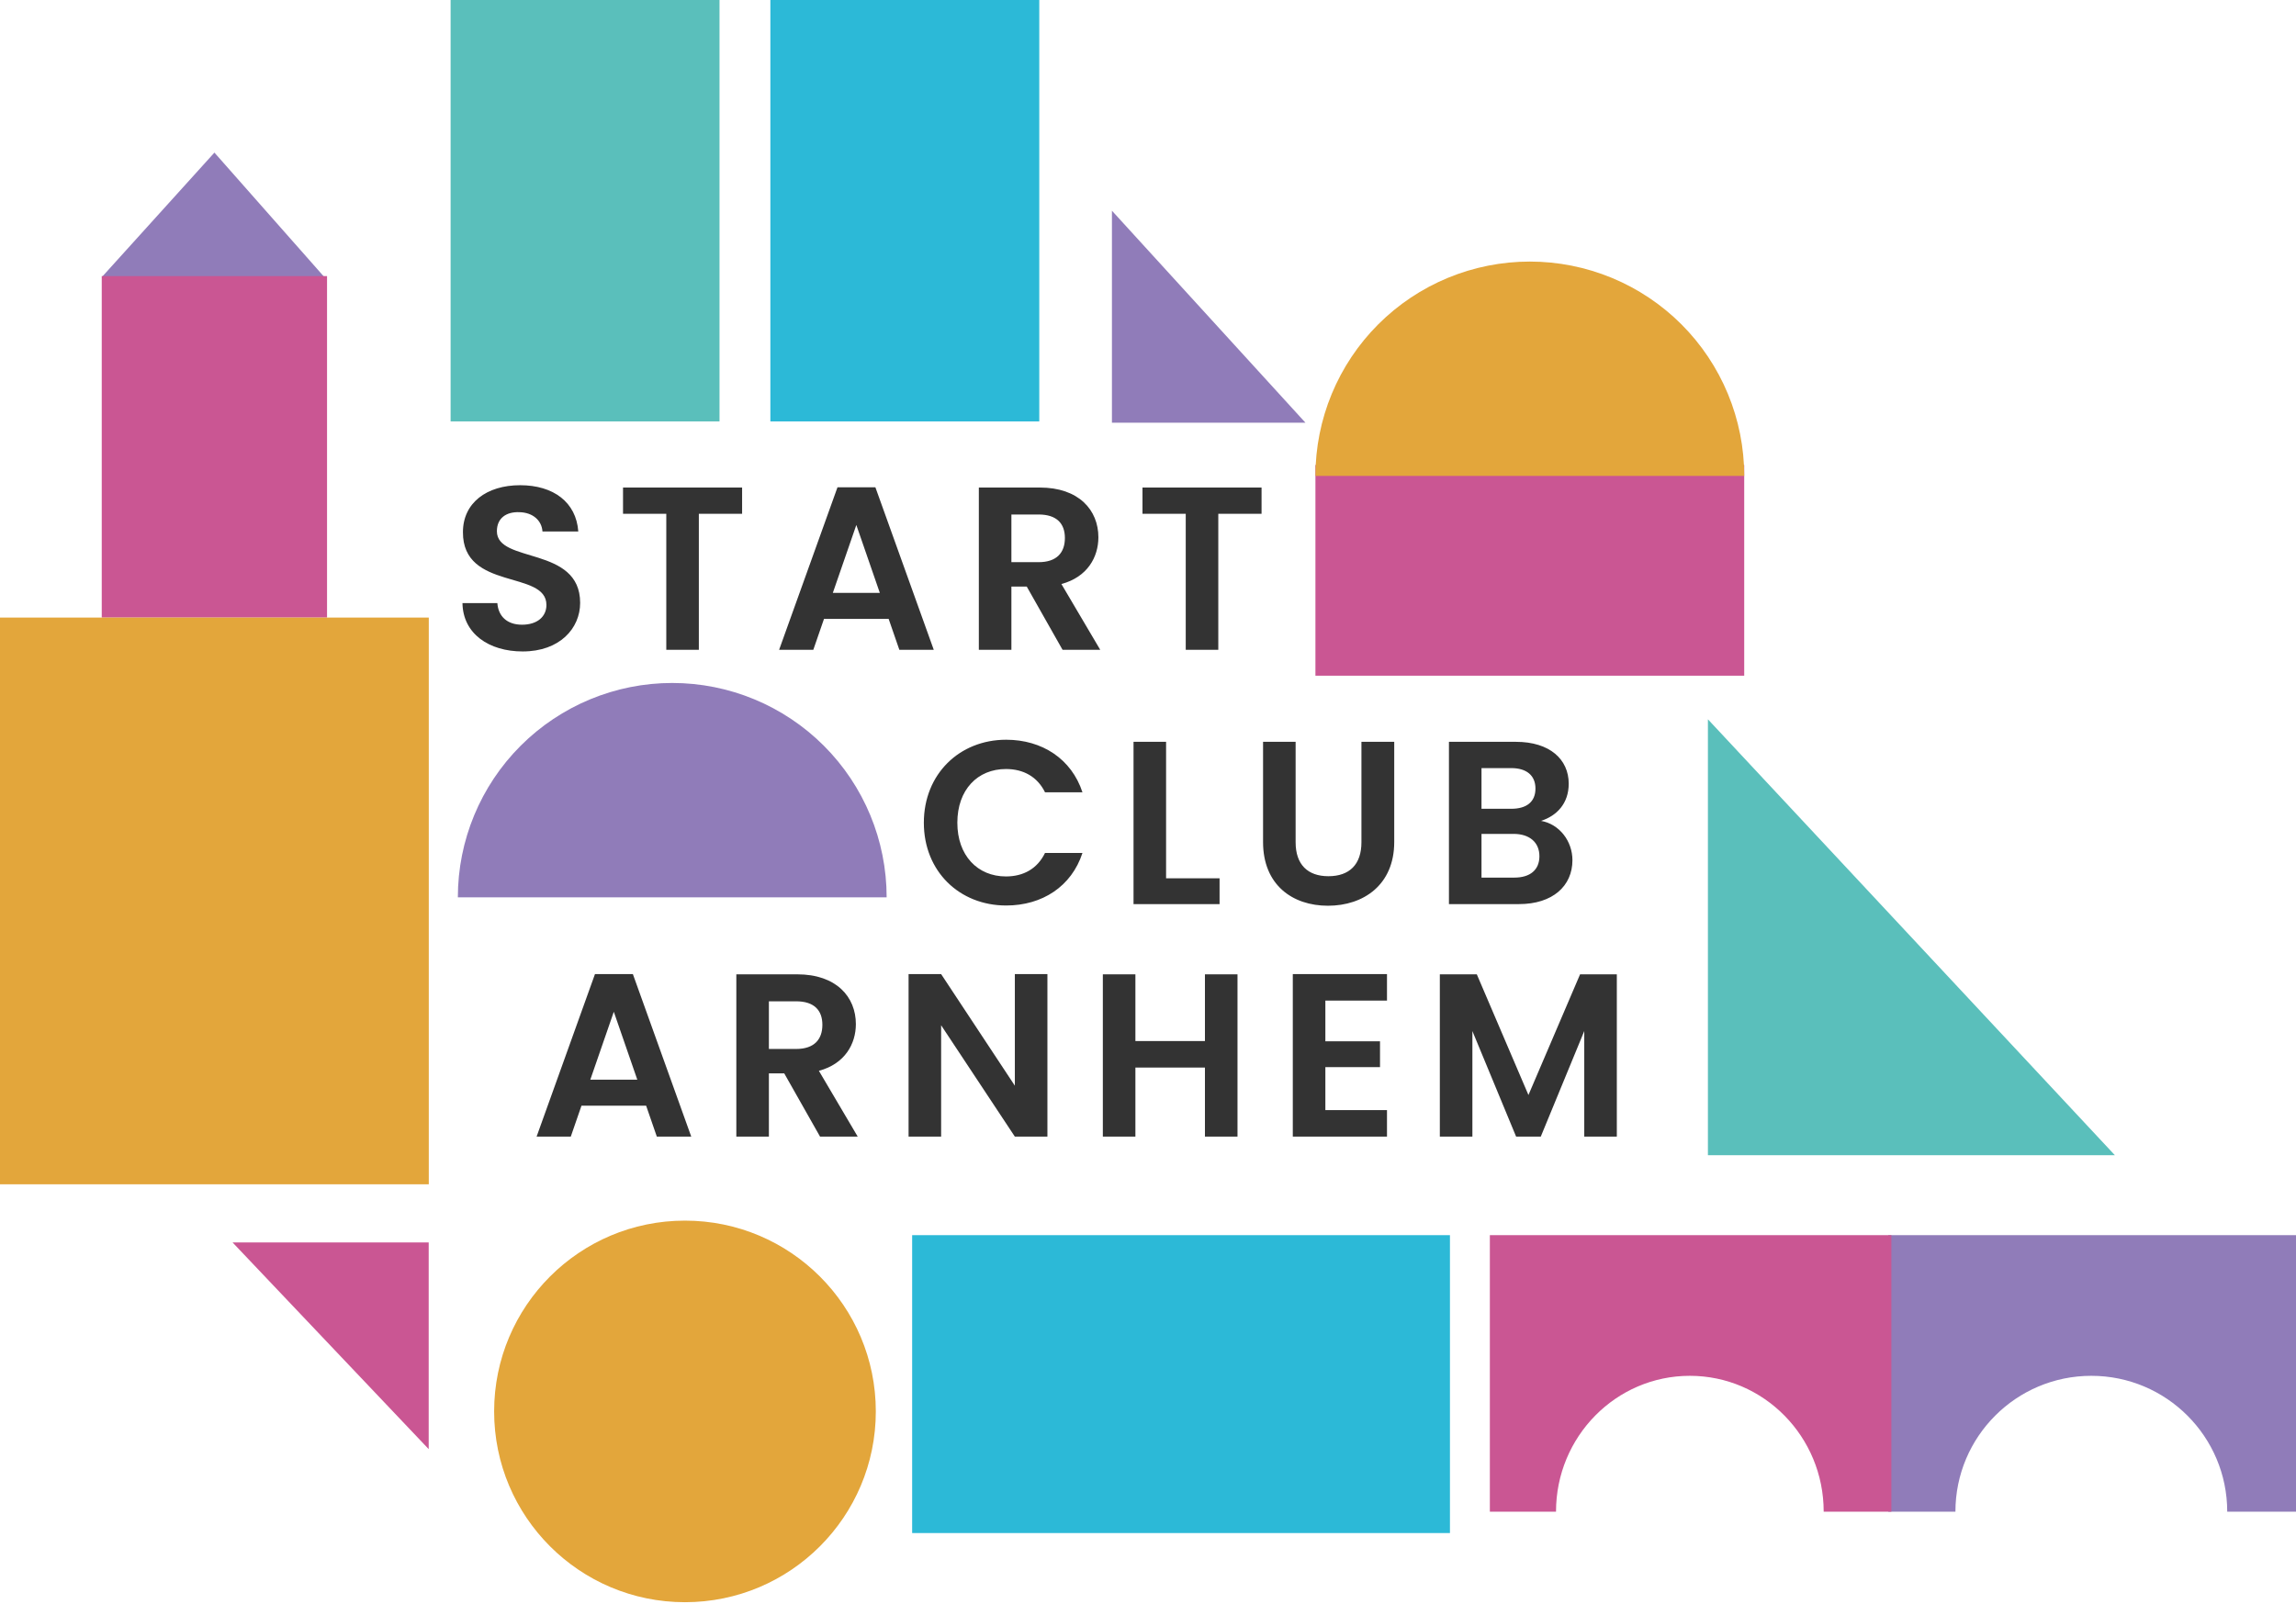
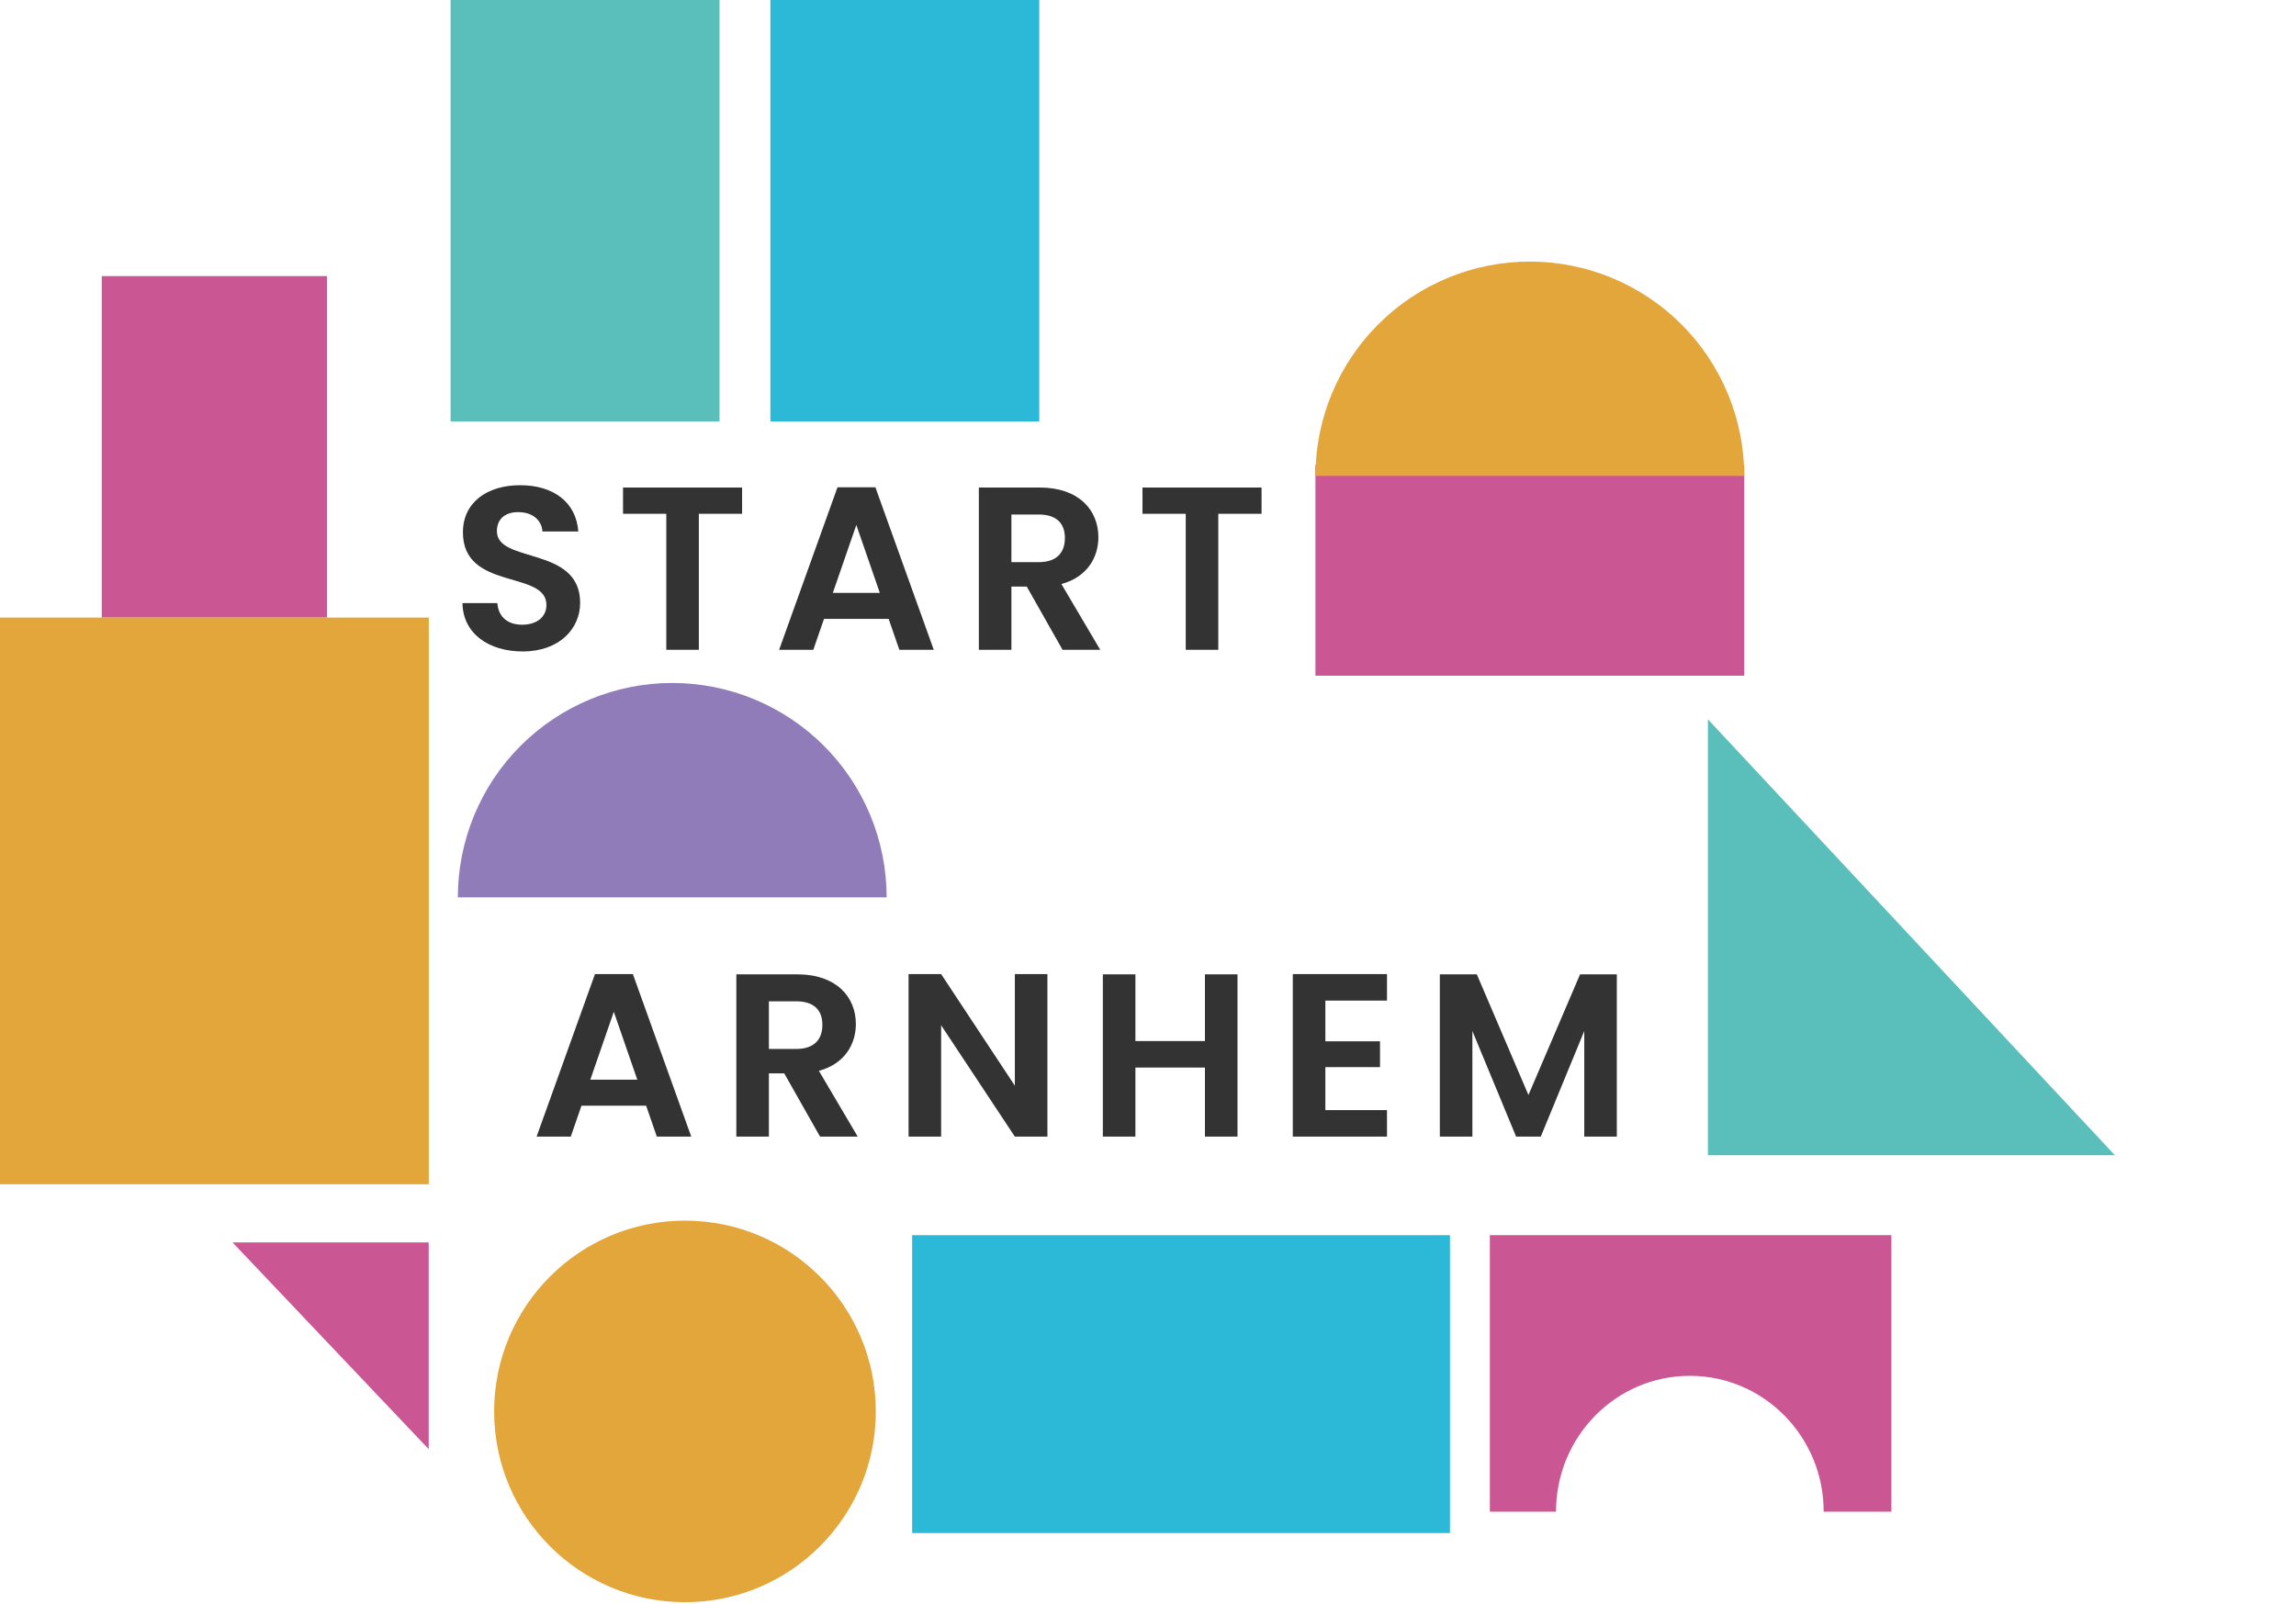
<svg xmlns="http://www.w3.org/2000/svg" width="478" height="334" viewBox="0 0 478 334" fill="none">
-   <path d="M44.64 31.779L67.54 57.714H21.188L44.64 31.779Z" fill="#907CB9" />
  <rect x="21.183" y="57.495" width="46.904" height="71.113" fill="#CA5693" />
  <rect y="128.607" width="89.269" height="118.017" fill="#E3A63B" />
  <rect x="273.857" y="96.834" width="89.269" height="43.878" fill="#CA5693" />
-   <path fill-rule="evenodd" clip-rule="evenodd" d="M478 257.217H393.122V314.802H407.096C407.096 314.801 407.096 314.801 407.096 314.801C407.096 299.175 419.764 286.508 435.389 286.508C451.015 286.508 463.682 299.175 463.682 314.801C463.682 314.801 463.682 314.801 463.682 314.802H478V257.217Z" fill="#907CB9" />
  <path fill-rule="evenodd" clip-rule="evenodd" d="M393.76 257.217H310.169V314.802H323.943C323.943 314.801 323.943 314.801 323.943 314.801C323.943 299.175 336.418 286.508 351.806 286.508C367.195 286.508 379.67 299.175 379.67 314.801C379.67 314.801 379.67 314.801 379.67 314.802H393.76V257.217Z" fill="#CA5693" />
  <path d="M355.567 240.572H440.298L355.567 149.79V240.572Z" fill="#5ABFBB" />
-   <path d="M231.491 88.023H271.774L231.491 43.878V88.023Z" fill="#907CB9" />
  <path d="M89.249 258.731H48.414L89.249 301.773V258.731Z" fill="#CA5693" />
  <rect x="93.811" width="55.983" height="87.757" fill="#5ABFBB" />
  <rect x="160.382" width="55.983" height="87.757" fill="#2CB9D7" />
  <rect x="189.898" y="319.252" width="62.035" height="111.965" transform="rotate(-90 189.898 319.252)" fill="#2CB9D7" />
  <path d="M120.78 125.542C120.78 113.631 103.447 117.408 103.447 110.629C103.447 107.87 105.432 106.562 108.095 106.659C111 106.708 112.791 108.451 112.936 110.678H120.393C119.957 104.577 115.212 101.043 108.288 101.043C101.316 101.043 96.378 104.722 96.378 110.823C96.329 123.073 113.759 118.667 113.759 125.978C113.759 128.399 111.871 130.093 108.676 130.093C105.529 130.093 103.737 128.302 103.543 125.59H96.281C96.378 131.981 101.8 135.661 108.821 135.661C116.519 135.661 120.78 130.868 120.78 125.542ZM129.707 106.998H138.713V135.322H145.491V106.998H154.497V101.527H129.707V106.998ZM187.234 135.322H194.4L182.247 101.479H174.355L162.202 135.322H169.32L171.547 128.883H185.007L187.234 135.322ZM183.167 123.46H173.387L178.277 109.322L183.167 123.46ZM221.698 112.034C221.698 115.084 220.004 117.069 216.227 117.069H210.562V107.143H216.227C220.004 107.143 221.698 109.032 221.698 112.034ZM203.784 101.527V135.322H210.562V122.153H213.758L221.214 135.322H229.058L220.972 121.62C226.395 120.168 228.671 116.004 228.671 111.888C228.671 106.223 224.603 101.527 216.469 101.527H203.784ZM237.852 106.998H246.857V135.322H253.636V106.998H262.641V101.527H237.852V106.998Z" fill="#333333" />
-   <path d="M192.334 171.331C192.334 181.45 199.742 188.567 209.474 188.567C216.979 188.567 223.08 184.597 225.355 177.625H217.56C215.962 180.917 213.057 182.515 209.426 182.515C203.519 182.515 199.307 178.158 199.307 171.331C199.307 164.456 203.519 160.146 209.426 160.146C213.057 160.146 215.962 161.744 217.56 164.988H225.355C223.08 158.064 216.979 154.046 209.474 154.046C199.742 154.046 192.334 161.212 192.334 171.331ZM235.987 154.482V188.277H253.901V182.903H242.765V154.482H235.987ZM262.954 175.349C262.954 184.258 269.055 188.616 276.463 188.616C283.871 188.616 290.262 184.258 290.262 175.349V154.482H283.435V175.398C283.435 180.046 280.917 182.467 276.56 182.467C272.25 182.467 269.733 180.046 269.733 175.398V154.482H262.954V175.349ZM320.487 178.303C320.487 181.16 318.55 182.757 315.258 182.757H308.431V173.655H315.113C318.405 173.655 320.487 175.398 320.487 178.303ZM319.664 164.213C319.664 166.973 317.824 168.426 314.628 168.426H308.431V159.953H314.628C317.824 159.953 319.664 161.502 319.664 164.213ZM327.362 179.126C327.362 175.156 324.651 171.621 320.826 170.943C324.118 169.878 326.588 167.312 326.588 163.197C326.588 158.161 322.666 154.482 315.597 154.482H301.653V188.277H316.226C323.247 188.277 327.362 184.5 327.362 179.126Z" fill="#333333" />
  <path d="M136.744 236.696H143.91L131.757 202.852H123.865L111.713 236.696H118.83L121.057 230.256H134.517L136.744 236.696ZM132.677 224.834H122.897L127.787 210.696L132.677 224.834ZM171.209 213.407C171.209 216.457 169.514 218.442 165.738 218.442H160.073V208.517H165.738C169.514 208.517 171.209 210.405 171.209 213.407ZM153.295 202.9V236.696H160.073V223.526H163.268L170.725 236.696H178.568L170.483 222.994C175.905 221.541 178.181 217.377 178.181 213.262C178.181 207.597 174.114 202.9 165.98 202.9H153.295ZM211.28 202.852V226.092L195.932 202.852H189.154V236.696H195.932V213.504L211.28 236.696H218.059V202.852H211.28ZM250.854 236.696H257.633V202.9H250.854V216.796H236.378V202.9H229.599V236.696H236.378V222.316H250.854V236.696ZM288.755 202.852H269.146V236.696H288.755V231.176H275.925V222.219H287.303V216.845H275.925V208.372H288.755V202.852ZM299.757 236.696H306.535V214.714L315.638 236.696H320.77L329.824 214.714V236.696H336.603V202.9H328.953L318.204 228.029L307.455 202.9H299.757V236.696Z" fill="#333333" />
  <path d="M363.127 99.105C363.127 93.243 361.972 87.439 359.729 82.024C357.486 76.609 354.198 71.688 350.054 67.543C345.909 63.399 340.988 60.111 335.573 57.868C330.158 55.625 324.354 54.47 318.492 54.47C312.631 54.47 306.827 55.625 301.411 57.868C295.996 60.111 291.075 63.399 286.931 67.543C282.786 71.688 279.498 76.609 277.255 82.024C275.012 87.439 273.857 93.243 273.857 99.105L318.492 99.105H363.127Z" fill="#E3A63B" />
  <circle cx="142.603" cy="293.921" r="39.731" fill="#E3A63B" />
  <path d="M184.589 186.86C184.589 175.022 179.887 163.669 171.516 155.299C163.145 146.928 151.792 142.226 139.955 142.226C128.117 142.226 116.764 146.928 108.393 155.299C100.022 163.669 95.32 175.022 95.32 186.86L139.955 186.86H184.589Z" fill="#907CB9" />
</svg>